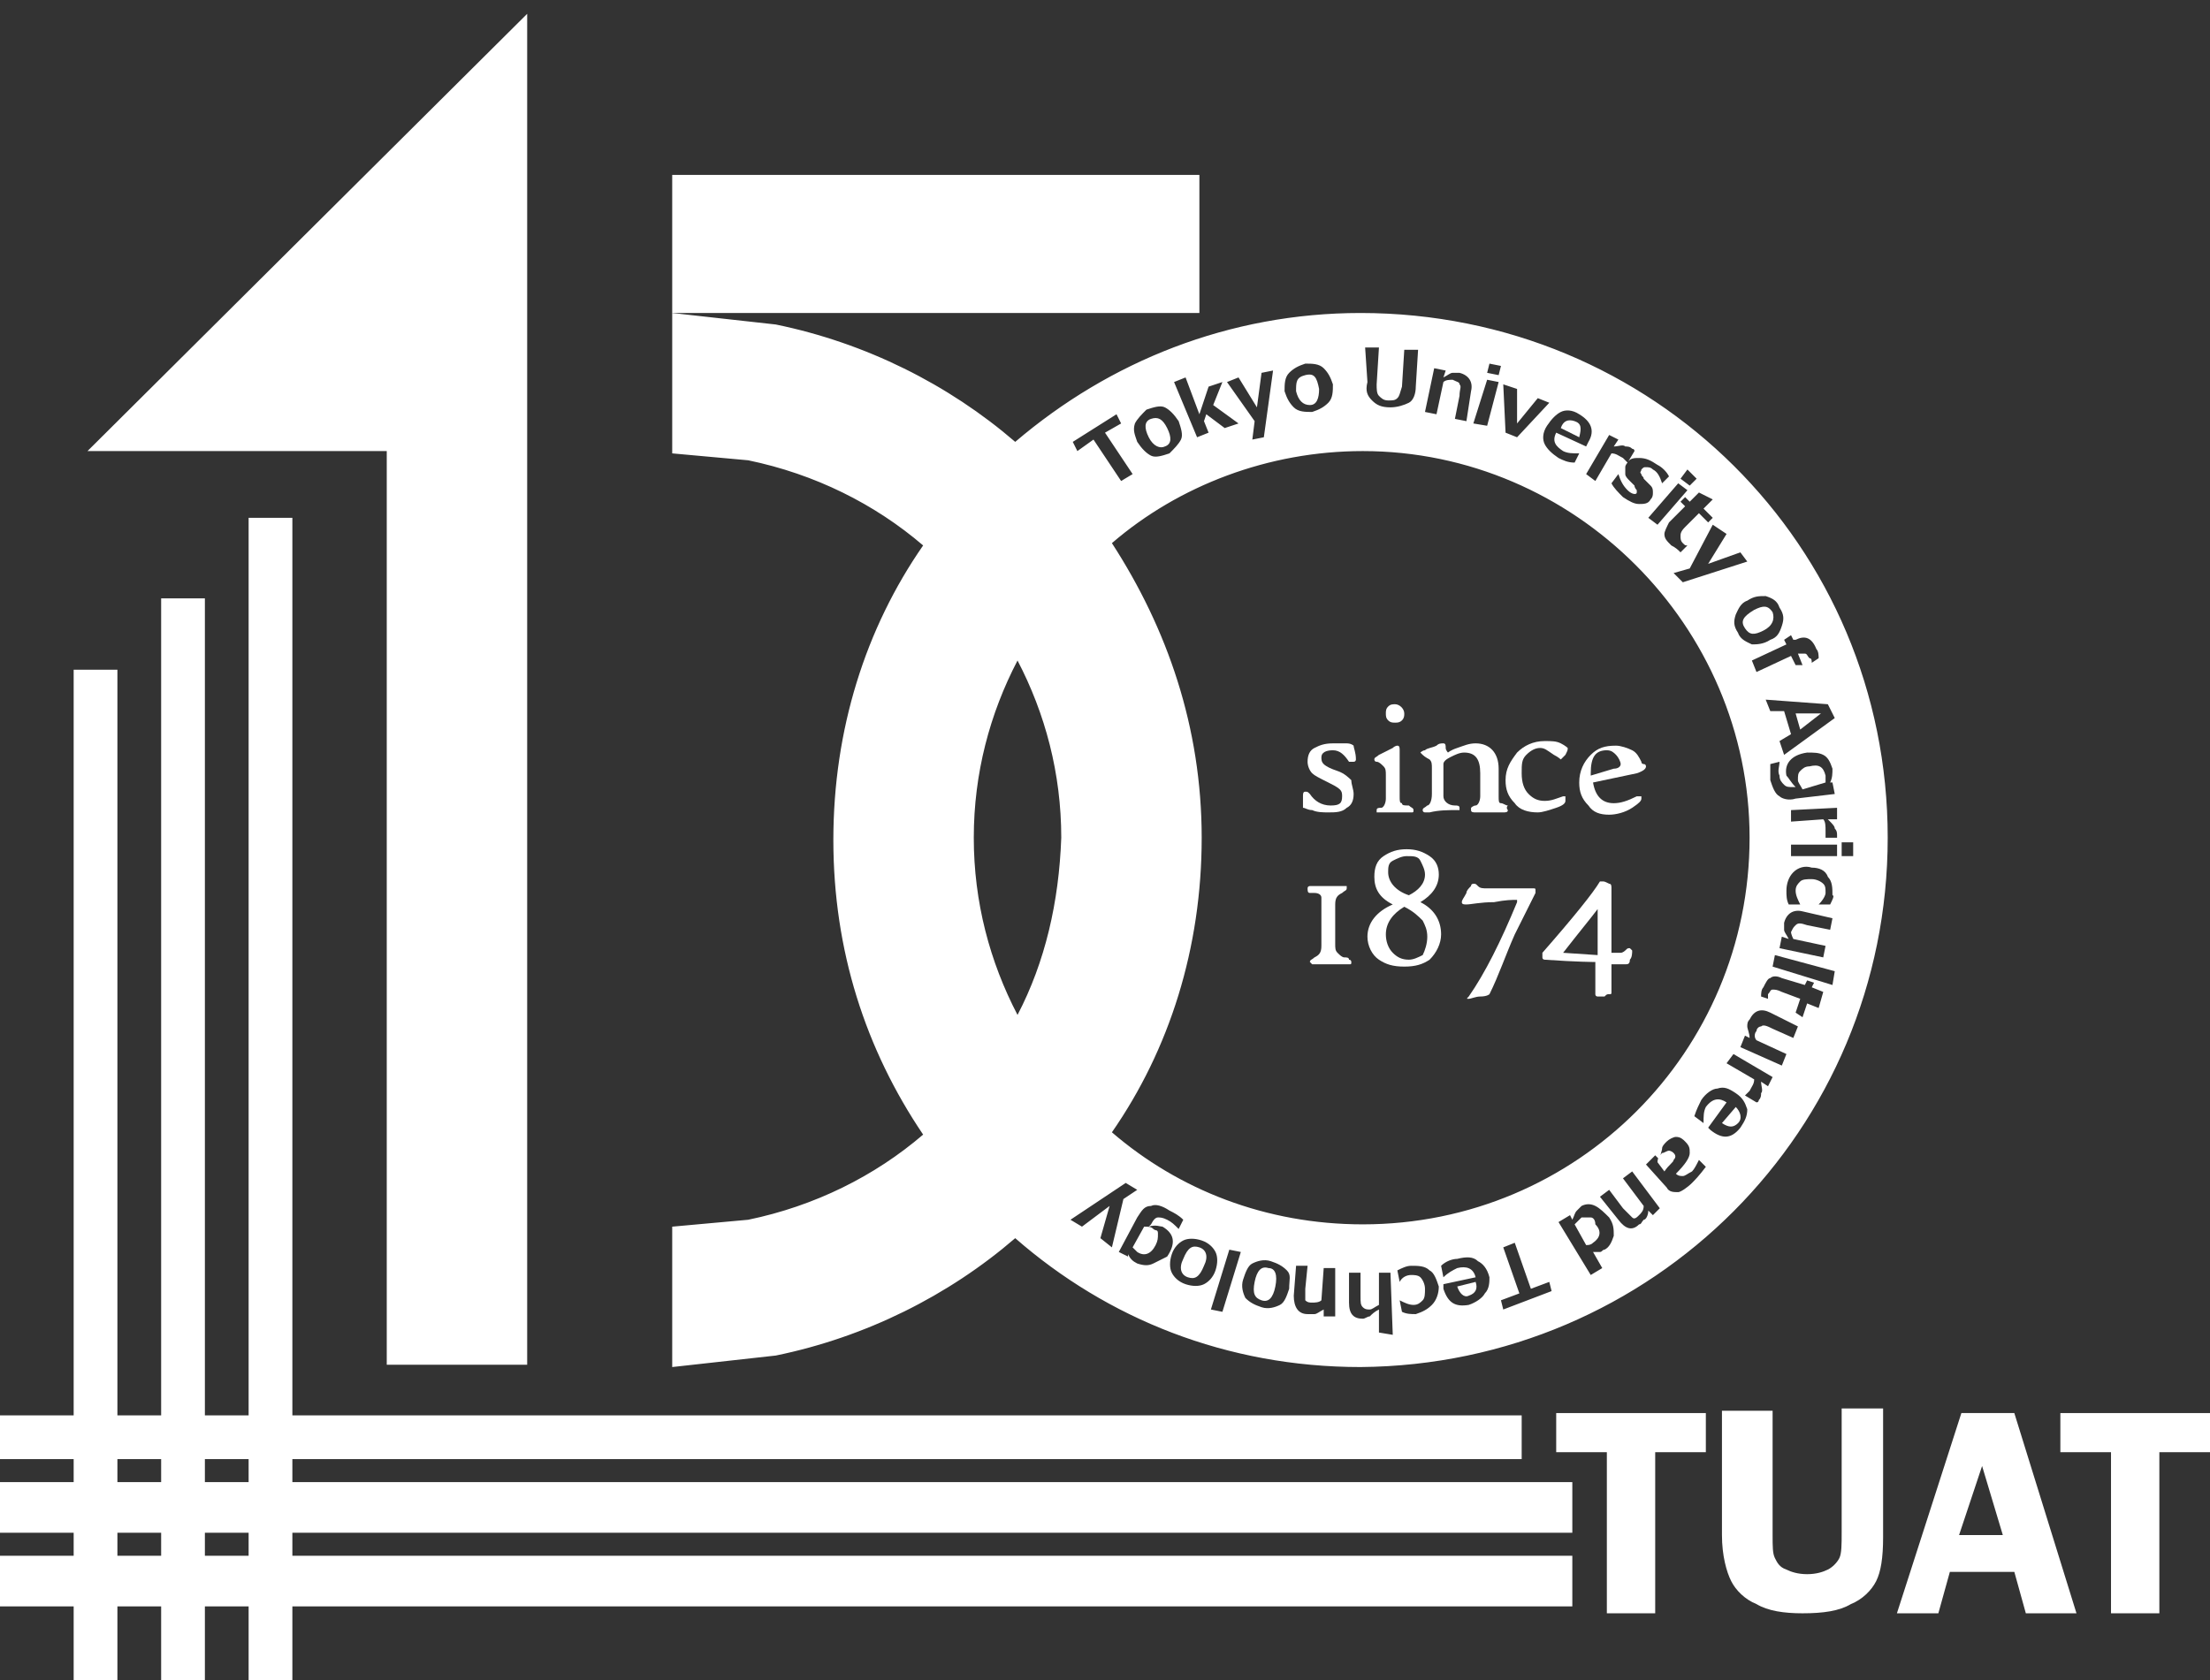
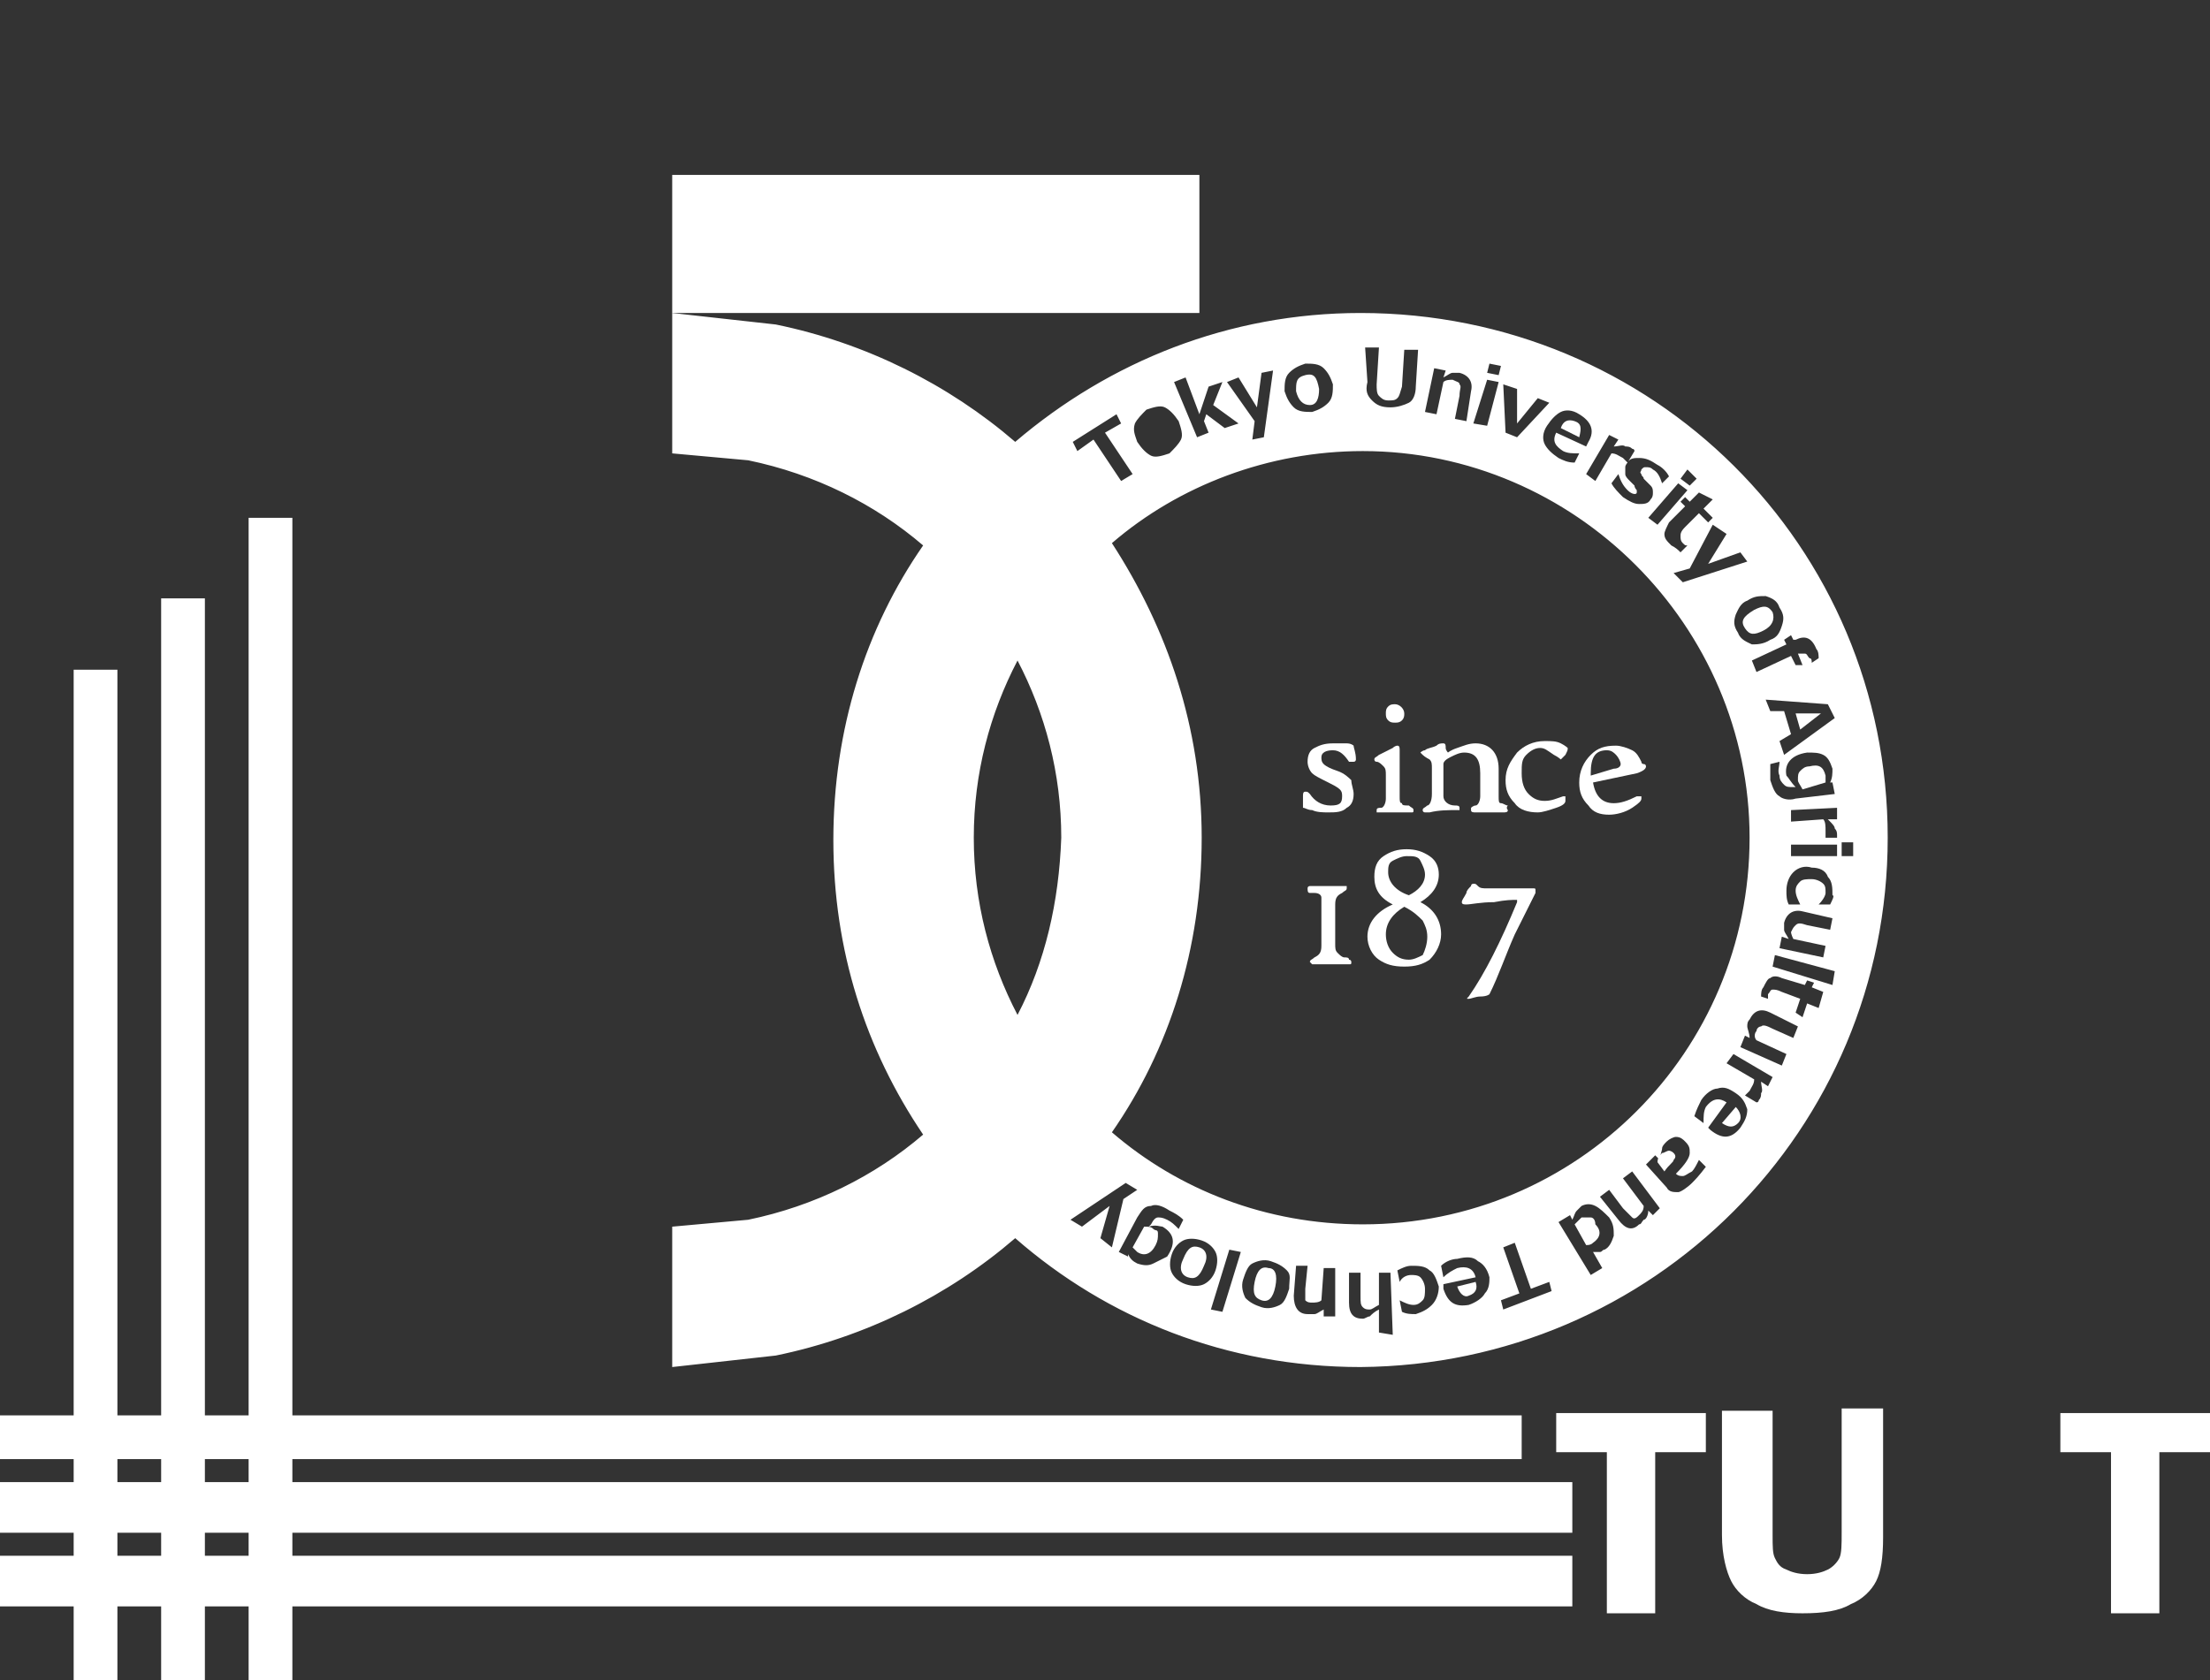
<svg xmlns="http://www.w3.org/2000/svg" version="1.1" id="レイヤー_1" x="0px" y="0px" viewBox="0 0 96 73" style="enable-background:new 0 0 96 73;" xml:space="preserve">
  <rect x="0" y="0" width="96" height="73" fill="#333333" stroke="none" />
  <style type="text/css">
	.st0{fill:#FFFFFF;}
	.st1{fill-rule:evenodd;clip-rule:evenodd;fill:#FFFFFF;}
</style>
  <g>
    <g>
-       <path class="st0" d="M50.6,19.4c0.3-0.1,0.3-0.4,0.1-0.8c-0.2-0.4-0.4-0.5-0.7-0.4c-0.3,0.1-0.3,0.4-0.1,0.8    C50.1,19.4,50.4,19.5,50.6,19.4z" />
      <path class="st0" d="M55.1,55.1c-0.3-0.1-0.5,0.1-0.6,0.6c-0.1,0.5,0,0.7,0.3,0.8s0.5-0.1,0.6-0.6C55.5,55.4,55.4,55.1,55.1,55.1z    " />
      <path class="st0" d="M56.9,17.6c0.3,0,0.4-0.3,0.4-0.7c-0.1-0.5-0.2-0.7-0.6-0.6s-0.4,0.3-0.4,0.7C56.4,17.4,56.6,17.6,56.9,17.6z    " />
      <path class="st0" d="M50.1,53.4c-0.1-0.1-0.2-0.1-0.4-0.1l-0.5,0.9c0.1,0.1,0.2,0.2,0.2,0.2c0.3,0.2,0.6,0.1,0.8-0.3    c0.1-0.2,0.1-0.3,0.1-0.5S50.2,53.5,50.1,53.4z" />
      <path class="st0" d="M52.1,54.2c-0.3-0.1-0.5,0-0.7,0.5c-0.2,0.4-0.1,0.7,0.2,0.8s0.5,0,0.7-0.5C52.5,54.6,52.4,54.3,52.1,54.2z" />
      <path class="st0" d="M68.4,18.3c-0.3-0.1-0.5,0-0.6,0.3l0.8,0.4C68.7,18.6,68.7,18.4,68.4,18.3z" />
      <rect x="29.2" y="7.6" class="st0" width="22.9" height="6" />
      <polygon class="st0" points="79.1,31 78,31 78.2,31.7   " />
      <path class="st0" d="M69.1,52.9c-0.1,0-0.2,0-0.4,0c-0.1,0.1-0.2,0.2-0.3,0.3l0.5,0.9c0.1,0,0.2,0,0.3-0.1    c0.3-0.2,0.4-0.5,0.1-0.8C69.3,53,69.2,52.9,69.1,52.9z" />
-       <polygon class="st0" points="16.8,19.6 16.8,59.3 22.9,59.3 22.9,19.6 22.9,0.6 3.8,19.6   " />
      <path class="st0" d="M75.8,27.3c0.2,0.3,0.4,0.3,0.8,0.1c0.4-0.2,0.5-0.5,0.4-0.8c-0.2-0.3-0.4-0.3-0.8-0.1    C75.7,26.8,75.6,27,75.8,27.3z" />
      <path class="st0" d="M79.3,34c0-0.1,0-0.2,0-0.3c-0.1-0.4-0.3-0.5-0.7-0.4c-0.2,0-0.3,0.1-0.4,0.2c-0.1,0.1-0.1,0.2-0.1,0.4    c0,0.1,0.1,0.2,0.2,0.4L79.3,34z" />
      <path class="st0" d="M63.3,55.9c0.1,0.3,0.3,0.5,0.5,0.4c0.3-0.1,0.4-0.3,0.3-0.6L63.3,55.9z" />
      <path class="st0" d="M72.7,50.1c-0.1-0.1-0.2-0.1-0.2-0.1c-0.1,0-0.2,0.1-0.3,0.1c-0.1,0.1-0.2,0.2-0.2,0.4l0.3,0.4    c0.2-0.3,0.4-0.4,0.4-0.5C72.8,50.3,72.8,50.2,72.7,50.1z" />
      <path class="st0" d="M74.8,48.8c0.3,0.2,0.5,0.2,0.7,0c0.2-0.2,0.1-0.5-0.1-0.7L74.8,48.8z" />
      <path class="st0" d="M59.1,13.6c-5.7,0-10.9,2.1-15,5.6c-2.9-2.5-6.5-4.3-10.4-5.1l-4.5-0.5v6.1l3.3,0.3c2.9,0.6,5.5,1.9,7.6,3.7    c-2.5,3.6-3.9,8-3.9,12.8s1.4,9.1,3.9,12.8c-2.1,1.8-4.7,3.1-7.6,3.7l-3.3,0.3v6.1l4.5-0.5c3.9-0.8,7.5-2.6,10.4-5.1    c4,3.5,9.2,5.6,15,5.6C71.8,59.3,82,49.1,82,36.4S71.8,13.6,59.1,13.6z M79.7,31.2l-2.2,1.6l-0.2-0.6l0.5-0.3l-0.3-1l-0.6,0    l-0.2-0.5l2.7,0.2L79.7,31.2z M77.9,40.8l1.4,0.3l-0.1,0.5l-1.9-0.4l0.1-0.5l0.3,0.1c-0.1-0.2-0.2-0.3-0.2-0.4c0-0.1,0-0.2,0-0.3    c0.1-0.4,0.4-0.6,0.8-0.5l1.3,0.3l-0.1,0.5l-1-0.2c-0.3-0.1-0.4-0.1-0.5,0s-0.1,0.1-0.2,0.3C77.8,40.5,77.8,40.6,77.9,40.8z     M77.3,34.6c-0.2-0.1-0.3-0.4-0.4-0.7c0-0.2,0-0.5,0-0.7l0.4-0.1l0,0c0,0.2-0.1,0.4,0,0.6c0,0.2,0.1,0.3,0.2,0.4s0.2,0.1,0.4,0.1    l0.1,0c-0.2-0.2-0.3-0.4-0.4-0.5c-0.1-0.5,0.2-0.9,0.9-1c0.3,0,0.5,0,0.7,0.1c0.2,0.1,0.3,0.3,0.4,0.6c0,0.2,0,0.4-0.1,0.6l0.1,0    l0.1,0.5L78,34.7C77.7,34.8,77.4,34.7,77.3,34.6z M77.8,27.6l0.1,0.2l0.1,0c0.4-0.2,0.7-0.1,0.9,0.4c0.1,0.1,0.1,0.3,0.1,0.4    l-0.3,0.2l0,0c0-0.1,0-0.2-0.1-0.2c-0.1-0.1-0.1-0.2-0.2-0.2c-0.1,0-0.2,0-0.3,0l0,0l0.2,0.5L78,28.9l-0.2-0.4l-1.5,0.7l-0.2-0.5    l1.5-0.7l-0.1-0.2L77.8,27.6z M76.7,25.9c0.3,0.1,0.5,0.2,0.6,0.5c0.2,0.3,0.2,0.5,0.1,0.8s-0.2,0.5-0.5,0.6    c-0.3,0.2-0.6,0.2-0.8,0.2c-0.2-0.1-0.5-0.2-0.6-0.5c-0.2-0.3-0.2-0.5-0.1-0.8c0.1-0.2,0.2-0.5,0.5-0.6    C76.2,25.9,76.4,25.9,76.7,25.9z M75,23.2l-0.8,1.3l1.4-0.5l0.3,0.4l-2.8,0.9l-0.4-0.4l0.7-0.2l1-1.9L75,23.2z M74.4,21.7L74,22.1    l0.4,0.4l-0.2,0.2l-0.4-0.4l-0.6,0.6C73,23.1,73,23.2,73,23.3c0,0.1,0,0.2,0.1,0.3c0.1,0.1,0.1,0.1,0.2,0.1l0,0l-0.3,0.3    c-0.1-0.1-0.2-0.2-0.4-0.3c-0.2-0.2-0.3-0.3-0.3-0.5c0-0.1,0.1-0.3,0.2-0.5l0.7-0.7l-0.2-0.2l0.2-0.2l0.2,0.2l0.4-0.4L74.4,21.7z     M73.3,20.4l0.4,0.4l-0.3,0.3L73,20.8L73.3,20.4z M73.3,21.3l-1.3,1.5l-0.4-0.3l1.3-1.5L73.3,21.3z M72,20.2    c0.2,0.1,0.4,0.3,0.5,0.5L72.2,21l0,0c-0.1-0.3-0.2-0.5-0.4-0.6c-0.1-0.1-0.2-0.1-0.3-0.1c-0.1,0-0.1,0-0.2,0.1    c0,0.1-0.1,0.1,0,0.2c0,0.1,0.1,0.1,0.1,0.2c0.1,0.1,0.2,0.2,0.3,0.3c0.1,0.1,0.1,0.2,0.1,0.3c0,0.1,0,0.2-0.1,0.3    c-0.1,0.2-0.3,0.2-0.5,0.2c-0.2,0-0.4-0.1-0.7-0.3c-0.2-0.2-0.4-0.4-0.5-0.6l0.3-0.4l0,0c0.1,0.3,0.2,0.5,0.4,0.7    c0.2,0.2,0.4,0.2,0.4,0.1c0,0,0-0.1,0-0.1c0,0-0.1-0.1-0.1-0.2c-0.1-0.1-0.1-0.1-0.2-0.2s-0.2-0.2-0.2-0.3c0-0.1,0-0.2,0-0.3    s0.1-0.2,0.1-0.2c0.1-0.2,0.3-0.2,0.5-0.2C71.5,19.9,71.7,20,72,20.2z M70.3,19.1l-0.2,0.3c0.2,0,0.4-0.1,0.5,0    c0.1,0,0.2,0,0.3,0.1c0,0,0.1,0,0.1,0.1l-0.3,0.5l0,0c-0.1-0.1-0.1-0.1-0.2-0.2c-0.2-0.1-0.3-0.2-0.5-0.2l-0.7,1.2l-0.4-0.3l1-1.7    L70.3,19.1z M67.8,17.9c0.2-0.1,0.5-0.1,0.8,0.1c0.5,0.3,0.7,0.7,0.4,1.2l-0.1,0.2l-1.3-0.6c-0.2,0.4,0,0.6,0.3,0.8    c0.2,0.1,0.4,0.1,0.7,0.1l0,0l-0.2,0.4c-0.3,0-0.5-0.1-0.7-0.2c-0.3-0.2-0.5-0.4-0.6-0.6s-0.1-0.5,0.1-0.8    C67.4,18.2,67.6,18,67.8,17.9z M65.9,16.9l0,1.5l0.9-1.1l0.5,0.2L65.9,19l-0.5-0.2l-0.1-2.1L65.9,16.9z M64.7,15.8l0.5,0.1    l-0.1,0.4l-0.5-0.1L64.7,15.8z M64.6,16.5l0.5,0.1l-0.5,1.9L64,18.4L64.6,16.5z M62.3,16l0.5,0.1l-0.1,0.3    c0.2-0.1,0.3-0.2,0.4-0.2s0.2,0,0.3,0c0.4,0.1,0.6,0.4,0.5,0.8l-0.2,1.3l-0.5-0.1l0.2-1c0-0.3,0.1-0.4,0-0.5    c0-0.1-0.1-0.1-0.3-0.2c-0.1,0-0.3,0-0.4,0.1L62.4,18l-0.5-0.1L62.3,16z M59.3,15.1l0.6,0l-0.1,1.6c0,0.2,0,0.4,0.1,0.5    s0.2,0.2,0.4,0.2c0.2,0,0.3,0,0.4-0.1c0.1-0.1,0.1-0.2,0.2-0.5l0.1-1.6l0.6,0l-0.1,1.6c0,0.3-0.1,0.6-0.3,0.7s-0.5,0.2-0.8,0.2    c-0.4,0-0.6-0.1-0.8-0.3c-0.2-0.2-0.3-0.4-0.2-0.8L59.3,15.1z M76,36.4c0,9.3-7.5,16.8-16.8,16.8c-4.2,0-8-1.5-10.9-4    c2.5-3.6,3.9-8,3.9-12.8s-1.5-9.1-3.9-12.8c2.9-2.5,6.8-4,10.9-4C68.4,19.6,76,27.2,76,36.4z M56,16.2c0.2-0.2,0.4-0.3,0.7-0.4    c0.3,0,0.6,0,0.8,0.2c0.2,0.2,0.3,0.4,0.4,0.7c0,0.3,0,0.6-0.2,0.8s-0.4,0.3-0.7,0.4c-0.3,0-0.6,0-0.8-0.2    c-0.2-0.2-0.3-0.4-0.4-0.7C55.8,16.7,55.8,16.4,56,16.2z M53.8,16.4l0.8,1.3l0.2-1.5l0.5-0.1l-0.4,2.9l-0.5,0.1l0.1-0.8l-1.2-1.7    L53.8,16.4z M51.5,16.4l0.6,1.6l0.4-1.2l0.6-0.2l-0.4,1l1.1,0.8l-0.6,0.2l-0.8-0.6l-0.1,0.3l0.2,0.5l-0.5,0.2L51,16.6L51.5,16.4z     M49.3,18.4c0.1-0.2,0.3-0.4,0.5-0.6c0.3-0.1,0.6-0.2,0.8-0.1c0.2,0.1,0.4,0.3,0.6,0.6c0.1,0.3,0.2,0.6,0.1,0.8    c-0.1,0.2-0.3,0.4-0.5,0.6c-0.3,0.1-0.6,0.2-0.8,0.1c-0.2-0.1-0.4-0.3-0.6-0.6C49.3,18.9,49.2,18.7,49.3,18.4z M48.5,18l0.2,0.4    L48,18.8l1.2,1.8l-0.5,0.3l-1.2-1.8l-0.7,0.5l-0.2-0.4L48.5,18z M44.2,44.1c-1.2-2.3-1.9-4.9-1.9-7.7s0.7-5.4,1.9-7.7    c1.2,2.3,1.9,4.9,1.9,7.7C46,39.2,45.4,41.8,44.2,44.1z M47.8,53.8l0.4-1.4l-1.2,0.9L46.5,53l2.4-1.6l0.5,0.3l-0.6,0.4l-0.5,2.1    L47.8,53.8z M50.1,54.9c-0.2,0.1-0.4,0.1-0.7,0c-0.2-0.1-0.3-0.2-0.4-0.4L49,54.6l-0.4-0.2l0.8-1.5c0.2-0.3,0.3-0.5,0.6-0.5    c0.2-0.1,0.5,0,0.8,0.2c0.2,0.1,0.4,0.2,0.6,0.4l-0.2,0.4l0,0c-0.2-0.2-0.3-0.3-0.5-0.4c-0.2-0.1-0.3-0.1-0.4-0.1    s-0.2,0.1-0.3,0.3l-0.1,0.1c0.3-0.1,0.5,0,0.6,0c0.5,0.3,0.6,0.7,0.2,1.3C50.5,54.7,50.3,54.8,50.1,54.9z M52.3,55.8    c-0.2,0.1-0.5,0.1-0.8,0c-0.3-0.1-0.5-0.3-0.6-0.5s-0.1-0.5,0-0.8c0.1-0.3,0.3-0.5,0.5-0.6c0.2-0.1,0.5-0.1,0.8,0    c0.3,0.1,0.5,0.3,0.6,0.5c0.1,0.2,0.1,0.5,0,0.8C52.7,55.5,52.5,55.7,52.3,55.8z M53.1,57l-0.5-0.1l0.8-2.6l0.5,0.1L53.1,57z     M56,56c-0.1,0.3-0.2,0.6-0.4,0.7c-0.2,0.1-0.5,0.2-0.8,0.1c-0.3-0.1-0.5-0.2-0.7-0.4c-0.1-0.2-0.2-0.5-0.1-0.8    c0.1-0.3,0.2-0.6,0.4-0.7c0.2-0.1,0.5-0.2,0.8-0.1c0.3,0.1,0.5,0.2,0.7,0.4S56,55.6,56,56z M58,57.2l-0.5,0l0-0.3    c-0.2,0.1-0.3,0.2-0.4,0.2c-0.1,0-0.2,0-0.3,0c-0.4,0-0.6-0.3-0.6-0.8l0.1-1.3l0.5,0l-0.1,1c0,0.3,0,0.4,0,0.5    c0.1,0.1,0.2,0.1,0.3,0.1c0.1,0,0.3,0,0.4-0.1l0.1-1.4l0.5,0L58,57.2z M59.9,57.9l0-1c-0.2,0.1-0.3,0.2-0.4,0.3    c-0.1,0-0.2,0.1-0.3,0.1c-0.4,0-0.6-0.2-0.6-0.7l0-1.3l0.5,0l0,1c0,0.3,0,0.4,0.1,0.5c0.1,0.1,0.2,0.1,0.3,0.1    c0.1,0,0.2-0.1,0.4-0.2l0-1.4l0.5,0l0.1,2.7L59.9,57.9z M62.2,56.7c-0.2,0.2-0.4,0.3-0.7,0.4c-0.2,0-0.4,0-0.6-0.1l-0.1-0.5l0,0    c0.2,0.1,0.4,0.2,0.6,0.2c0.2,0,0.3-0.1,0.4-0.2c0.1-0.1,0.1-0.3,0.1-0.5c0-0.2-0.1-0.4-0.2-0.5c-0.1-0.1-0.3-0.1-0.4-0.1    c-0.2,0-0.4,0.1-0.5,0.3l0,0l-0.1-0.5c0.2-0.1,0.4-0.2,0.6-0.2c0.3,0,0.6,0,0.8,0.2c0.2,0.1,0.3,0.4,0.4,0.7    C62.5,56.2,62.4,56.5,62.2,56.7z M64.5,56.2c-0.1,0.2-0.4,0.4-0.7,0.5c-0.6,0.1-0.9-0.1-1.1-0.7l0-0.2l1.4-0.3    c-0.1-0.4-0.4-0.5-0.8-0.4c-0.2,0.1-0.4,0.2-0.6,0.4l0,0L62.6,55c0.2-0.2,0.5-0.3,0.7-0.3c0.4-0.1,0.7-0.1,0.9,0.1    c0.2,0.1,0.4,0.3,0.5,0.7C64.7,55.7,64.7,56,64.5,56.2z M65.3,56.9l-0.1-0.4l0.8-0.3l-0.7-2l0.5-0.2l0.7,2l0.8-0.3l0.1,0.4    L65.3,56.9z M69.7,54.3c-0.1,0-0.1,0.1-0.2,0.1c-0.1,0-0.2,0-0.3,0l0.4,0.7l-0.5,0.3l-1.4-2.3l0.5-0.3l0.1,0.2    c0.1-0.2,0.1-0.3,0.2-0.4s0.1-0.1,0.2-0.2c0.2-0.1,0.4-0.1,0.6,0c0.2,0.1,0.4,0.3,0.6,0.5c0.2,0.3,0.2,0.5,0.2,0.8    C70,54,69.9,54.2,69.7,54.3z M71.8,52.8l-0.2-0.2c0,0.2-0.1,0.4-0.2,0.4c-0.1,0.1-0.1,0.2-0.2,0.2c-0.3,0.3-0.6,0.2-0.9-0.2    l-0.8-1l0.4-0.3l0.6,0.8c0.2,0.2,0.3,0.3,0.4,0.4s0.2,0,0.3-0.1c0.1-0.1,0.2-0.2,0.2-0.4l-0.9-1.2l0.4-0.3l1.2,1.6L71.8,52.8z     M73.5,51.4c-0.2,0.2-0.5,0.4-0.6,0.4c-0.2,0-0.4,0-0.5-0.2l-0.9-1l0.4-0.4l0.2,0.2c0-0.2,0.1-0.4,0.1-0.5s0.1-0.2,0.2-0.3    c0.1-0.1,0.3-0.2,0.4-0.2c0.2,0,0.3,0.1,0.4,0.2c0.2,0.2,0.2,0.3,0.2,0.5c0,0.2-0.2,0.5-0.6,0.9l0,0c0.1,0.1,0.2,0.1,0.3,0.1    c0.1,0,0.2-0.1,0.4-0.2c0.1-0.1,0.2-0.3,0.3-0.5l0,0l0.3,0.3C73.8,51.1,73.6,51.3,73.5,51.4z M75.6,49c-0.4,0.5-0.8,0.5-1.3,0.1    L74.2,49l0.8-1.1c-0.3-0.2-0.6-0.2-0.9,0.2C74,48.3,74,48.5,74,48.8l0,0l-0.4-0.3c0.1-0.3,0.2-0.5,0.3-0.7    c0.2-0.3,0.5-0.5,0.7-0.5c0.3-0.1,0.5,0,0.8,0.2c0.3,0.2,0.4,0.4,0.5,0.7C75.9,48.5,75.8,48.7,75.6,49z M76.8,47.2L76.5,47    c0,0.2,0.1,0.4,0,0.5c0,0.1,0,0.2-0.1,0.3c0,0,0,0.1-0.1,0.1l-0.5-0.3l0,0c0.1-0.1,0.1-0.1,0.2-0.2c0.1-0.2,0.2-0.3,0.2-0.5    l-1.2-0.7l0.3-0.4l1.7,1L76.8,47.2z M77.9,45.1L77,44.7c-0.2-0.1-0.4-0.2-0.5-0.1c-0.1,0-0.2,0.1-0.2,0.2c-0.1,0.1-0.1,0.3,0,0.4    l1.3,0.6l-0.2,0.5l-1.8-0.8l0.2-0.5l0.2,0.1c0-0.2-0.1-0.4-0.1-0.5c0-0.1,0-0.2,0.1-0.3c0.2-0.4,0.5-0.5,0.9-0.3l1.2,0.6    L77.9,45.1z M79,43.8l-0.5-0.2l-0.2,0.6L78,44l0.2-0.6l-0.8-0.3c-0.2-0.1-0.3-0.1-0.4-0.1s-0.1,0.1-0.2,0.2c0,0.1,0,0.2,0,0.2l0,0    l-0.3-0.1c0-0.1,0-0.3,0.1-0.4c0.1-0.2,0.2-0.4,0.3-0.4c0.1-0.1,0.3-0.1,0.5,0l1,0.3l0.1-0.2l0.3,0.1l-0.1,0.2l0.5,0.2L79,43.8z     M79.6,42.8L77,42l0.1-0.5l2.6,0.7L79.6,42.8z M79.5,39.3l-0.5,0l0,0c0.2-0.2,0.3-0.4,0.3-0.5c0-0.2,0-0.3-0.1-0.4    c-0.1-0.1-0.3-0.2-0.5-0.2s-0.4,0-0.5,0.1c-0.1,0.1-0.2,0.2-0.2,0.4c0,0.2,0.1,0.4,0.2,0.6l0,0l-0.5,0c-0.1-0.2-0.1-0.4-0.1-0.6    c0-0.3,0.1-0.6,0.3-0.8c0.2-0.2,0.5-0.3,0.8-0.2c0.3,0,0.6,0.1,0.7,0.4c0.2,0.2,0.2,0.5,0.2,0.8C79.7,38.9,79.6,39.1,79.5,39.3z     M79.8,37.2l-2,0l0-0.5l2,0L79.8,37.2z M79.3,36.4L79.3,36.4c0-0.1,0-0.2,0-0.3c0-0.2,0-0.4-0.1-0.5l-1.4,0.1l0-0.5l2-0.1l0,0.5    l-0.4,0c0.2,0.2,0.3,0.3,0.3,0.4c0.1,0.1,0.1,0.2,0.1,0.3c0,0,0,0.1,0,0.1L79.3,36.4z M80,37.2l0-0.6l0.5,0l0,0.6L80,37.2z" />
    </g>
    <polygon class="st1" points="10.8,22.5 12.7,22.5 12.7,73 10.8,73 10.8,22.5  " />
    <polygon class="st1" points="7,26 8.9,26 8.9,73 7,73 7,26  " />
    <polygon class="st1" points="68.3,64.4 68.3,66.6 0,66.6 0,64.4 68.3,64.4  " />
    <polygon class="st1" points="3.2,29.1 5.1,29.1 5.1,73 3.2,73 3.2,29.1  " />
    <polygon class="st1" points="68.3,67.6 68.3,69.8 0,69.8 0,67.6 68.3,67.6  " />
    <polygon class="st1" points="66.1,61.5 66.1,63.4 0,63.4 0,61.5 66.1,61.5  " />
    <g>
      <g>
        <path class="st0" d="M58.8,34.5c0,0.3-0.1,0.5-0.3,0.6c-0.2,0.2-0.5,0.2-0.8,0.2c-0.2,0-0.5,0-0.7-0.1c-0.2,0-0.3-0.1-0.4-0.1     c0,0,0-0.2,0-0.5c0-0.1,0-0.2,0.1-0.2c0.1,0,0.1,0,0.2,0.1c0.2,0.3,0.5,0.5,0.9,0.5c0.4,0,0.5-0.1,0.5-0.4c0-0.1,0-0.2-0.1-0.3     c-0.1-0.1-0.3-0.2-0.5-0.3c-0.4-0.2-0.6-0.3-0.7-0.4c-0.1-0.1-0.2-0.3-0.2-0.5c0-0.3,0.1-0.5,0.3-0.6c0.2-0.1,0.4-0.2,0.8-0.2     c0.2,0,0.4,0,0.6,0c0.2,0,0.3,0.1,0.3,0.1c0,0.1,0.1,0.3,0.1,0.6c0,0,0,0.1-0.1,0.1c-0.1,0-0.1,0-0.2,0c-0.2-0.3-0.4-0.5-0.7-0.5     c-0.3,0-0.5,0.1-0.5,0.3c0,0.1,0,0.2,0.1,0.3c0.1,0.1,0.3,0.2,0.6,0.3c0.3,0.1,0.5,0.3,0.6,0.4C58.7,34.1,58.8,34.3,58.8,34.5z" />
        <path class="st0" d="M61.4,35.2c0,0.1,0,0.1-0.1,0.1c0,0-0.1,0-0.2,0c-0.4,0-0.7,0-1.1,0c-0.1,0-0.2,0-0.2,0c0,0,0-0.1,0-0.1     c0-0.1,0.1-0.1,0.2-0.1c0.1,0,0.2-0.2,0.2-0.4v-1c0-0.2,0-0.3-0.1-0.4c-0.1-0.1-0.2-0.2-0.3-0.2c-0.1,0-0.1-0.1-0.1-0.1     c0-0.1,0.1-0.1,0.2-0.2c0.2-0.1,0.4-0.2,0.6-0.3c0.1-0.1,0.2-0.1,0.2-0.1c0.1,0,0.1,0.1,0.1,0.2c0,0.7,0,1.3,0,2     c0,0.2,0,0.3,0.1,0.3C60.9,35,61,35,61.2,35C61.3,35.1,61.4,35.1,61.4,35.2z M61,31c0,0.1,0,0.2-0.1,0.3     c-0.1,0.1-0.2,0.1-0.3,0.1c-0.1,0-0.2,0-0.3-0.1c-0.1-0.1-0.1-0.2-0.1-0.3c0-0.1,0-0.2,0.1-0.3c0.1-0.1,0.2-0.1,0.3-0.1     C60.8,30.6,61,30.8,61,31z" />
        <path class="st0" d="M65.5,35.2c0,0.1-0.1,0.1-0.2,0.1c-0.5,0-0.9,0-1.2,0c-0.1,0-0.2,0-0.2-0.1c0,0,0,0,0-0.1     c0,0,0.1-0.1,0.2-0.1c0.1,0,0.2-0.2,0.2-0.4v-1c0-0.6-0.2-0.9-0.7-0.9c-0.2,0-0.4,0.1-0.6,0.2c-0.2,0.1-0.3,0.2-0.3,0.3v1.4     c0,0.2,0.2,0.4,0.5,0.4c0.1,0,0.2,0,0.2,0.1c0,0.1,0,0.1,0,0.1c0,0-0.1,0-0.1,0c-0.4,0-0.8,0-1.2,0.1c-0.1,0-0.1,0-0.2,0     c0,0-0.1,0-0.1-0.1c0-0.1,0.1-0.1,0.2-0.2c0.1,0,0.2-0.2,0.2-0.5v-1.1c0-0.2,0-0.3-0.1-0.4c0,0-0.2-0.1-0.3-0.2     c0,0-0.1-0.1-0.1-0.1c0,0,0.1-0.1,0.2-0.1c0.1-0.1,0.3-0.1,0.5-0.2c0.1-0.1,0.2-0.1,0.3-0.1c0.1,0,0.1,0.1,0.1,0.2     s0.1,0.2,0.1,0.2c0,0,0.1-0.1,0.4-0.2c0.3-0.1,0.5-0.2,0.8-0.2c0.6,0,1,0.4,1,1.1l0,1.2c0,0.2,0,0.3,0.1,0.3     c0.1,0,0.2,0.1,0.3,0.1C65.4,35.1,65.5,35.2,65.5,35.2z" />
        <path class="st0" d="M68,34.8c0,0.1-0.1,0.2-0.4,0.3c-0.3,0.1-0.6,0.2-0.8,0.2c-0.4,0-0.8-0.1-1-0.4c-0.3-0.3-0.4-0.6-0.4-1     c0-0.5,0.2-0.8,0.5-1.2c0.3-0.3,0.7-0.5,1.2-0.5c0.3,0,0.5,0,0.7,0.1c0.2,0.1,0.3,0.2,0.3,0.2c0,0.1,0,0.1-0.1,0.3     c-0.1,0.1-0.2,0.2-0.2,0.2c0,0-0.1-0.1-0.3-0.2c-0.3-0.2-0.4-0.3-0.6-0.3c-0.2,0-0.4,0.1-0.6,0.3c-0.2,0.2-0.2,0.4-0.2,0.8     c0,0.4,0.1,0.7,0.3,0.9c0.2,0.2,0.4,0.3,0.7,0.3c0.3,0,0.5-0.1,0.8-0.2c0,0,0.1,0,0.1,0C68,34.7,68,34.8,68,34.8z" />
        <path class="st0" d="M71.3,34.7c0,0.1-0.1,0.2-0.4,0.4c-0.3,0.2-0.7,0.3-1,0.3c-0.4,0-0.7-0.1-0.9-0.4c-0.3-0.3-0.4-0.6-0.4-1     c0-0.5,0.2-0.9,0.5-1.2c0.3-0.3,0.6-0.4,1.1-0.4c0.2,0,0.5,0.1,0.7,0.2c0.2,0.1,0.3,0.3,0.4,0.5c0,0.1,0.1,0.1,0.1,0.1     c0.1,0,0.1,0.1,0.1,0.1c0,0.1-0.1,0.2-0.4,0.3L69.2,34c0.1,0.6,0.4,0.9,0.9,0.9c0.3,0,0.6-0.1,1-0.3c0.1,0,0.1,0,0.2,0     C71.3,34.6,71.3,34.6,71.3,34.7z M70.4,33.2c0-0.1-0.1-0.3-0.2-0.4c-0.1-0.1-0.2-0.2-0.4-0.2c-0.5,0-0.7,0.3-0.7,1v0.1l1-0.3     C70.3,33.4,70.4,33.3,70.4,33.2z" />
      </g>
      <path class="st0" d="M58.7,41.8c0,0.1,0,0.1-0.1,0.1c0,0-0.1,0-0.2,0c-0.4,0-0.8,0-1.2,0c-0.1,0-0.2,0-0.2,0c0,0-0.1-0.1-0.1-0.1    c0-0.1,0.1-0.1,0.2-0.2c0.2-0.1,0.3-0.2,0.3-0.5v-1.7c0-0.2,0-0.3,0-0.4c0-0.1-0.1-0.2-0.3-0.2c-0.1,0-0.2,0-0.2,0    c-0.1,0-0.1-0.1-0.1-0.2c0-0.1,0.1-0.1,0.1-0.1c0,0,0.1,0,0.2,0c0.4,0,0.8,0,1.2,0c0.1,0,0.2,0,0.2,0s0,0.1,0,0.1    c0,0.1-0.1,0.1-0.2,0.2c-0.2,0.1-0.3,0.2-0.3,0.5v1.7c0,0.2,0,0.3,0.1,0.4c0.1,0.1,0.2,0.2,0.3,0.2c0.1,0,0.2,0,0.2,0.1    C58.7,41.7,58.7,41.8,58.7,41.8z" />
      <path class="st0" d="M62.6,40.6c0,0.4-0.2,0.8-0.5,1.1C61.8,41.9,61.5,42,61,42c-0.5,0-0.8-0.1-1.1-0.3c-0.3-0.2-0.5-0.6-0.5-1    c0-0.6,0.4-1.1,1.1-1.4c-0.6-0.3-0.8-0.7-0.8-1.2c0-0.4,0.1-0.7,0.4-0.9c0.3-0.2,0.6-0.3,1-0.3c0.4,0,0.7,0.1,1,0.3    c0.3,0.2,0.4,0.5,0.4,0.8c0,0.5-0.3,0.9-0.8,1.2C62.3,39.5,62.6,40,62.6,40.6z M62,40.7c0-0.3-0.1-0.5-0.2-0.7    c-0.2-0.2-0.4-0.4-0.8-0.6c-0.5,0.3-0.8,0.7-0.8,1.2c0,0.3,0.1,0.6,0.3,0.8c0.2,0.2,0.4,0.3,0.7,0.3c0.2,0,0.4-0.1,0.6-0.2    C61.9,41.3,62,41,62,40.7z M61.9,38c0-0.2-0.1-0.4-0.2-0.6c-0.1-0.2-0.3-0.2-0.6-0.2c-0.2,0-0.4,0.1-0.6,0.2    c-0.2,0.1-0.2,0.3-0.2,0.5c0,0.4,0.3,0.8,0.9,1C61.6,38.7,61.9,38.4,61.9,38z" />
      <path class="st0" d="M66.7,38.8c-0.1,0.2-0.4,0.8-0.9,1.8c-0.4,0.9-0.7,1.8-1.1,2.6c0,0-0.1,0.1-0.4,0.1c-0.2,0-0.4,0.1-0.5,0.1    c-0.1,0-0.1,0,0-0.1c0.7-1,1.4-2.4,2.1-4.1c0-0.1,0-0.1,0-0.1c-0.2,0-0.5,0-1,0.1c-0.6,0-1,0.1-1.2,0.1c-0.1,0-0.2,0-0.2-0.1    c0-0.1,0.1-0.2,0.2-0.4c0-0.1,0.1-0.2,0.2-0.3c0-0.1,0.1-0.1,0.1-0.1c0.1,0,0.1,0,0.2,0.1c0.1,0.1,0.2,0.1,0.4,0.1    c0.2,0,0.9,0,2,0c0.1,0,0.1,0,0.1,0.1C66.7,38.7,66.7,38.8,66.7,38.8z" />
-       <path class="st0" d="M70.8,41.7c0,0.2-0.1,0.2-0.2,0.2c-0.1,0-0.2,0-0.4,0l-0.2,0c0,0.3,0,0.7,0,1.2c0,0.1,0,0.1-0.1,0.1    c-0.1,0-0.1,0-0.2,0.1c-0.1,0-0.2,0-0.3,0c0,0-0.1,0-0.1-0.1c0-0.1,0-0.4,0-0.8c0-0.3,0-0.5,0-0.6c0,0-0.8,0-2.2-0.1    c0,0-0.1,0-0.1-0.1c0-0.1,0-0.1,0-0.2c1.4-1.6,2.2-2.6,2.5-3.1c0,0,0.1,0,0.1,0c0.1,0,0.1,0,0.3,0.1c0.1,0,0.1,0.1,0.1,0.2    c0,0.2,0,0.4,0,0.6v2.2c0.2,0,0.3,0,0.4,0c0.1,0,0.2-0.1,0.2-0.1c0.1-0.1,0.1-0.1,0.2-0.1c0,0,0.1,0.1,0.1,0.1    C70.9,41.4,70.9,41.6,70.8,41.7z M69.4,41.5v-2c-0.3,0.4-0.8,1-1.5,1.9L69.4,41.5z" />
    </g>
    <path class="st0" d="M74.1,61.4v1.7h-2.2v7h-2.1v-7h-2.2v-1.7H74.1z" />
    <path class="st0" d="M81.8,61.4v5.4c0,0.9-0.1,1.5-0.3,1.9c-0.2,0.4-0.6,0.8-1.1,1c-0.5,0.3-1.2,0.4-2.1,0.4c-0.8,0-1.5-0.1-2-0.4   c-0.5-0.2-0.9-0.6-1.1-1s-0.4-1.1-0.4-2v-5.4H77v5.4c0,0.5,0,0.8,0.1,1s0.2,0.4,0.5,0.5c0.2,0.1,0.5,0.2,0.9,0.2   c0.4,0,0.7-0.1,0.9-0.2c0.2-0.1,0.4-0.3,0.5-0.5c0.1-0.2,0.1-0.6,0.1-1.1v-5.4H81.8z" />
-     <path class="st0" d="M87.5,61.4l2.7,8.7H88l-0.5-1.8h-2.8l-0.5,1.8h-1.8l2.8-8.7H87.5z M85.1,66.7H87l-0.9-3L85.1,66.7z" />
    <path class="st0" d="M96,61.4v1.7h-2.2v7h-2.1v-7h-2.2v-1.7H96z" />
  </g>
</svg>